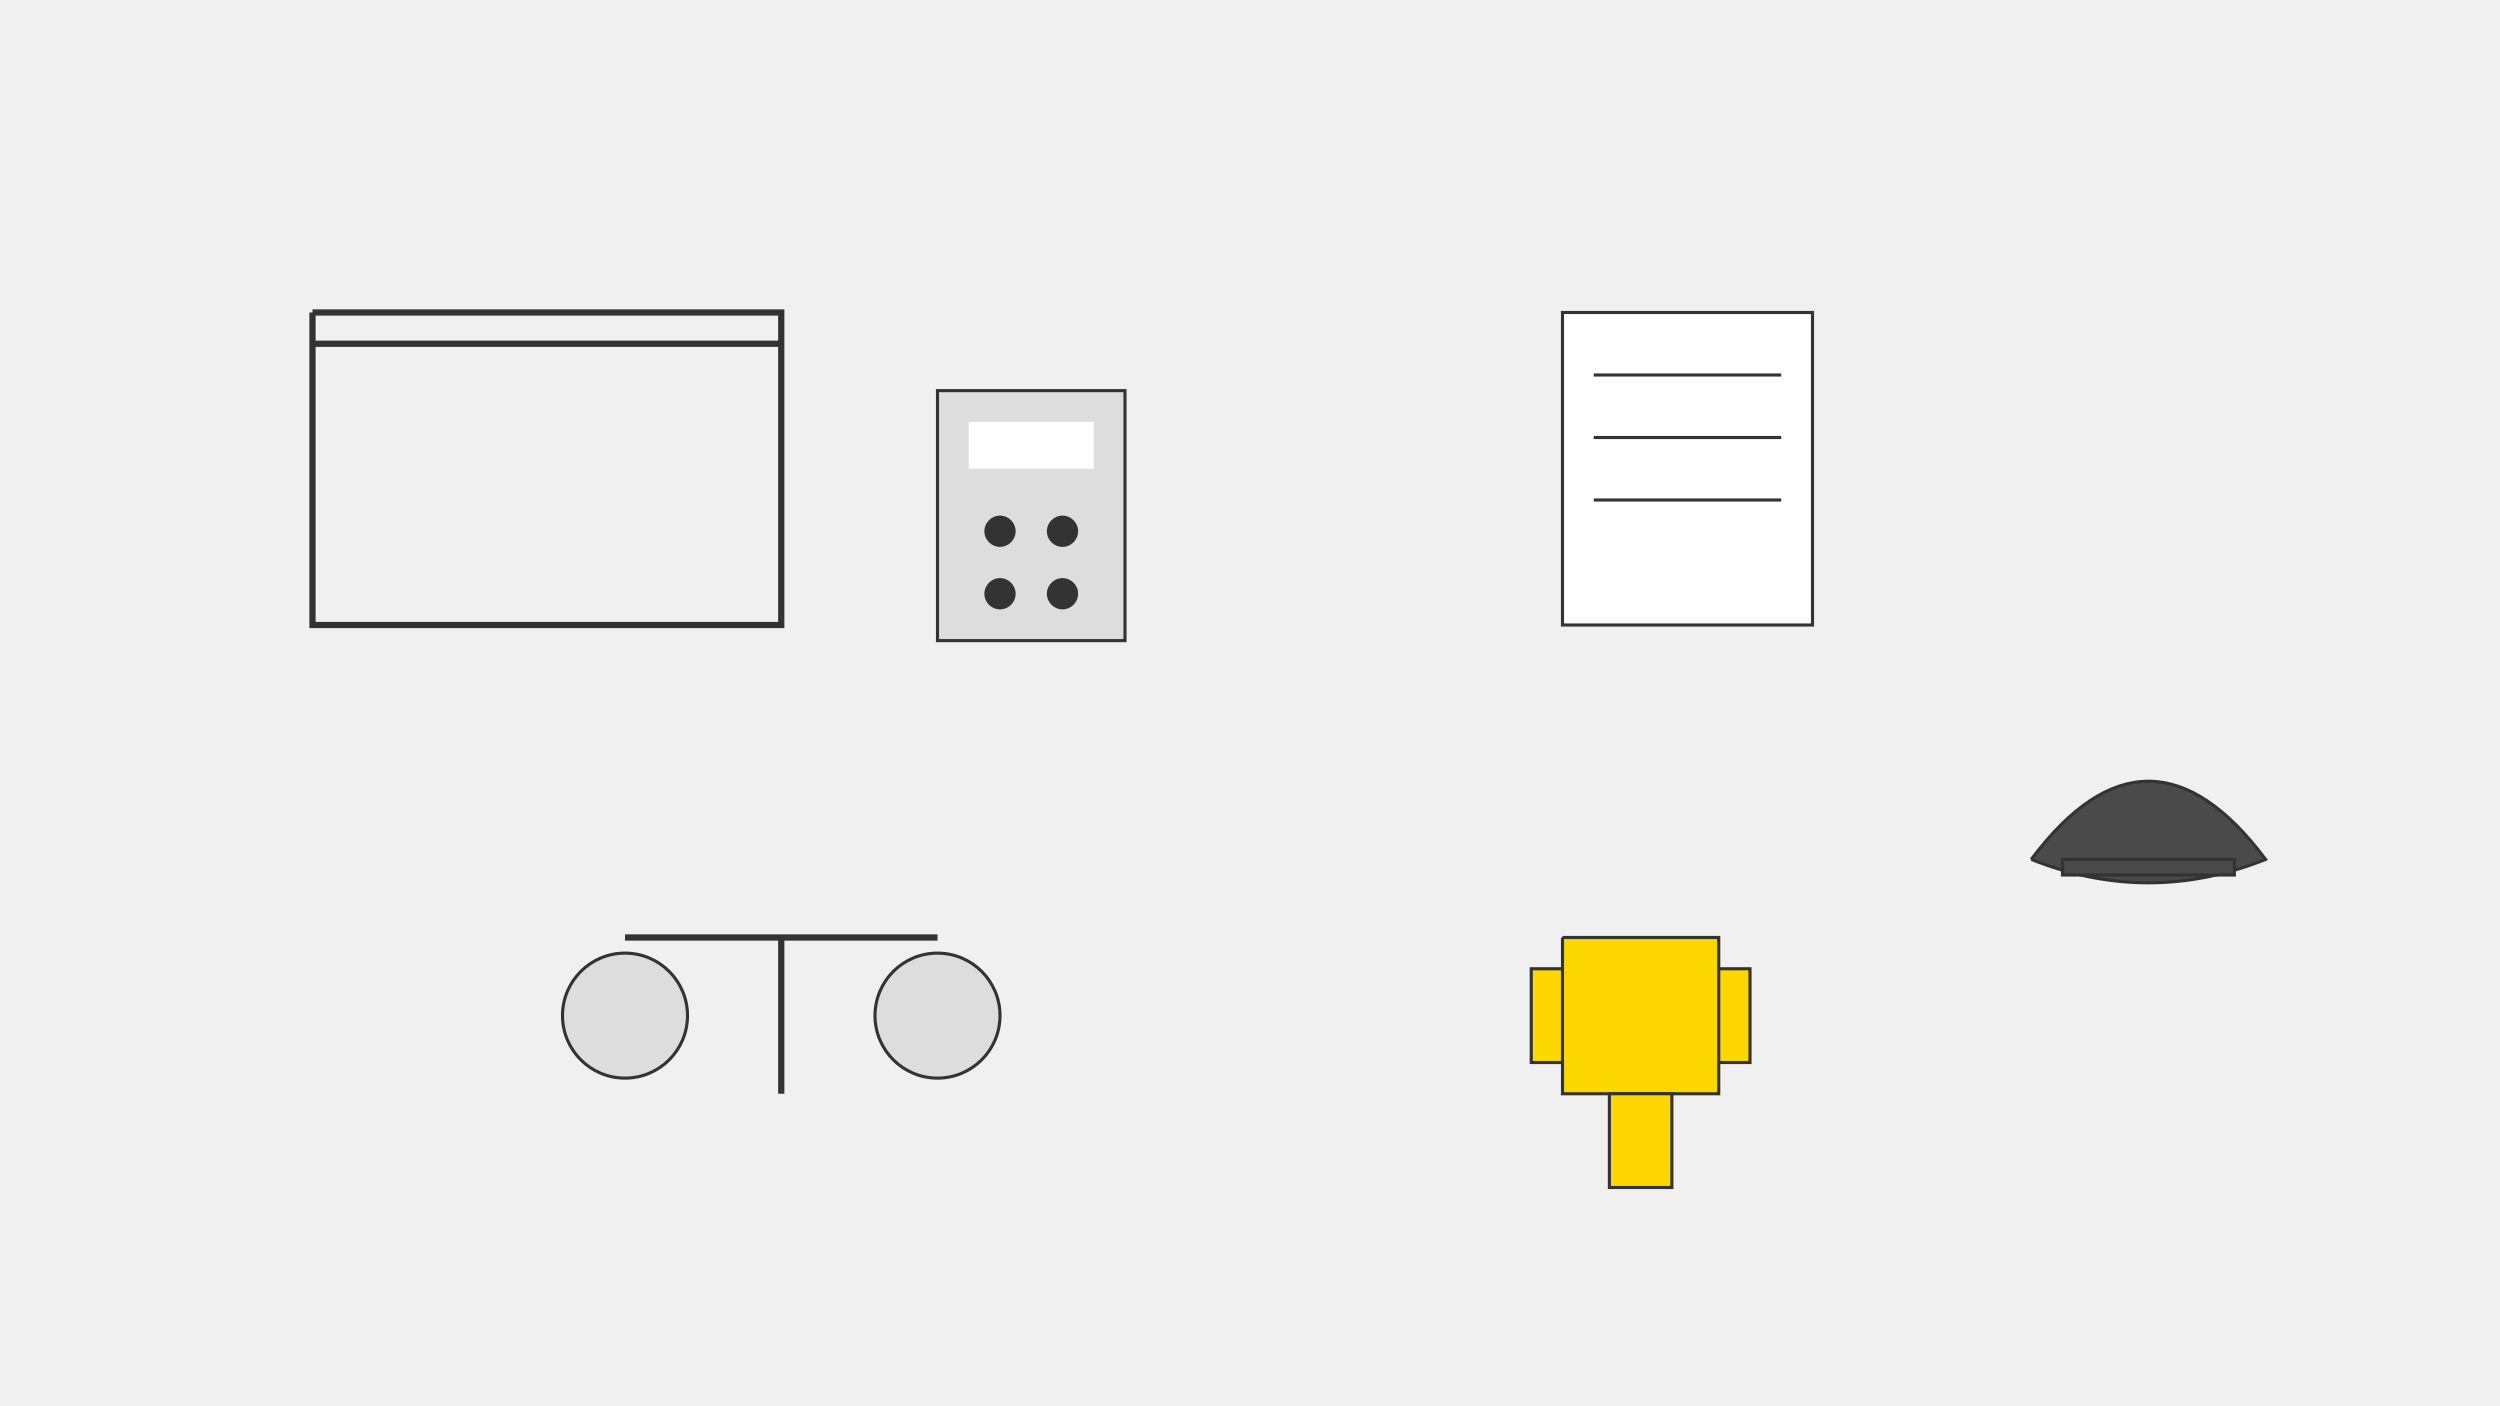
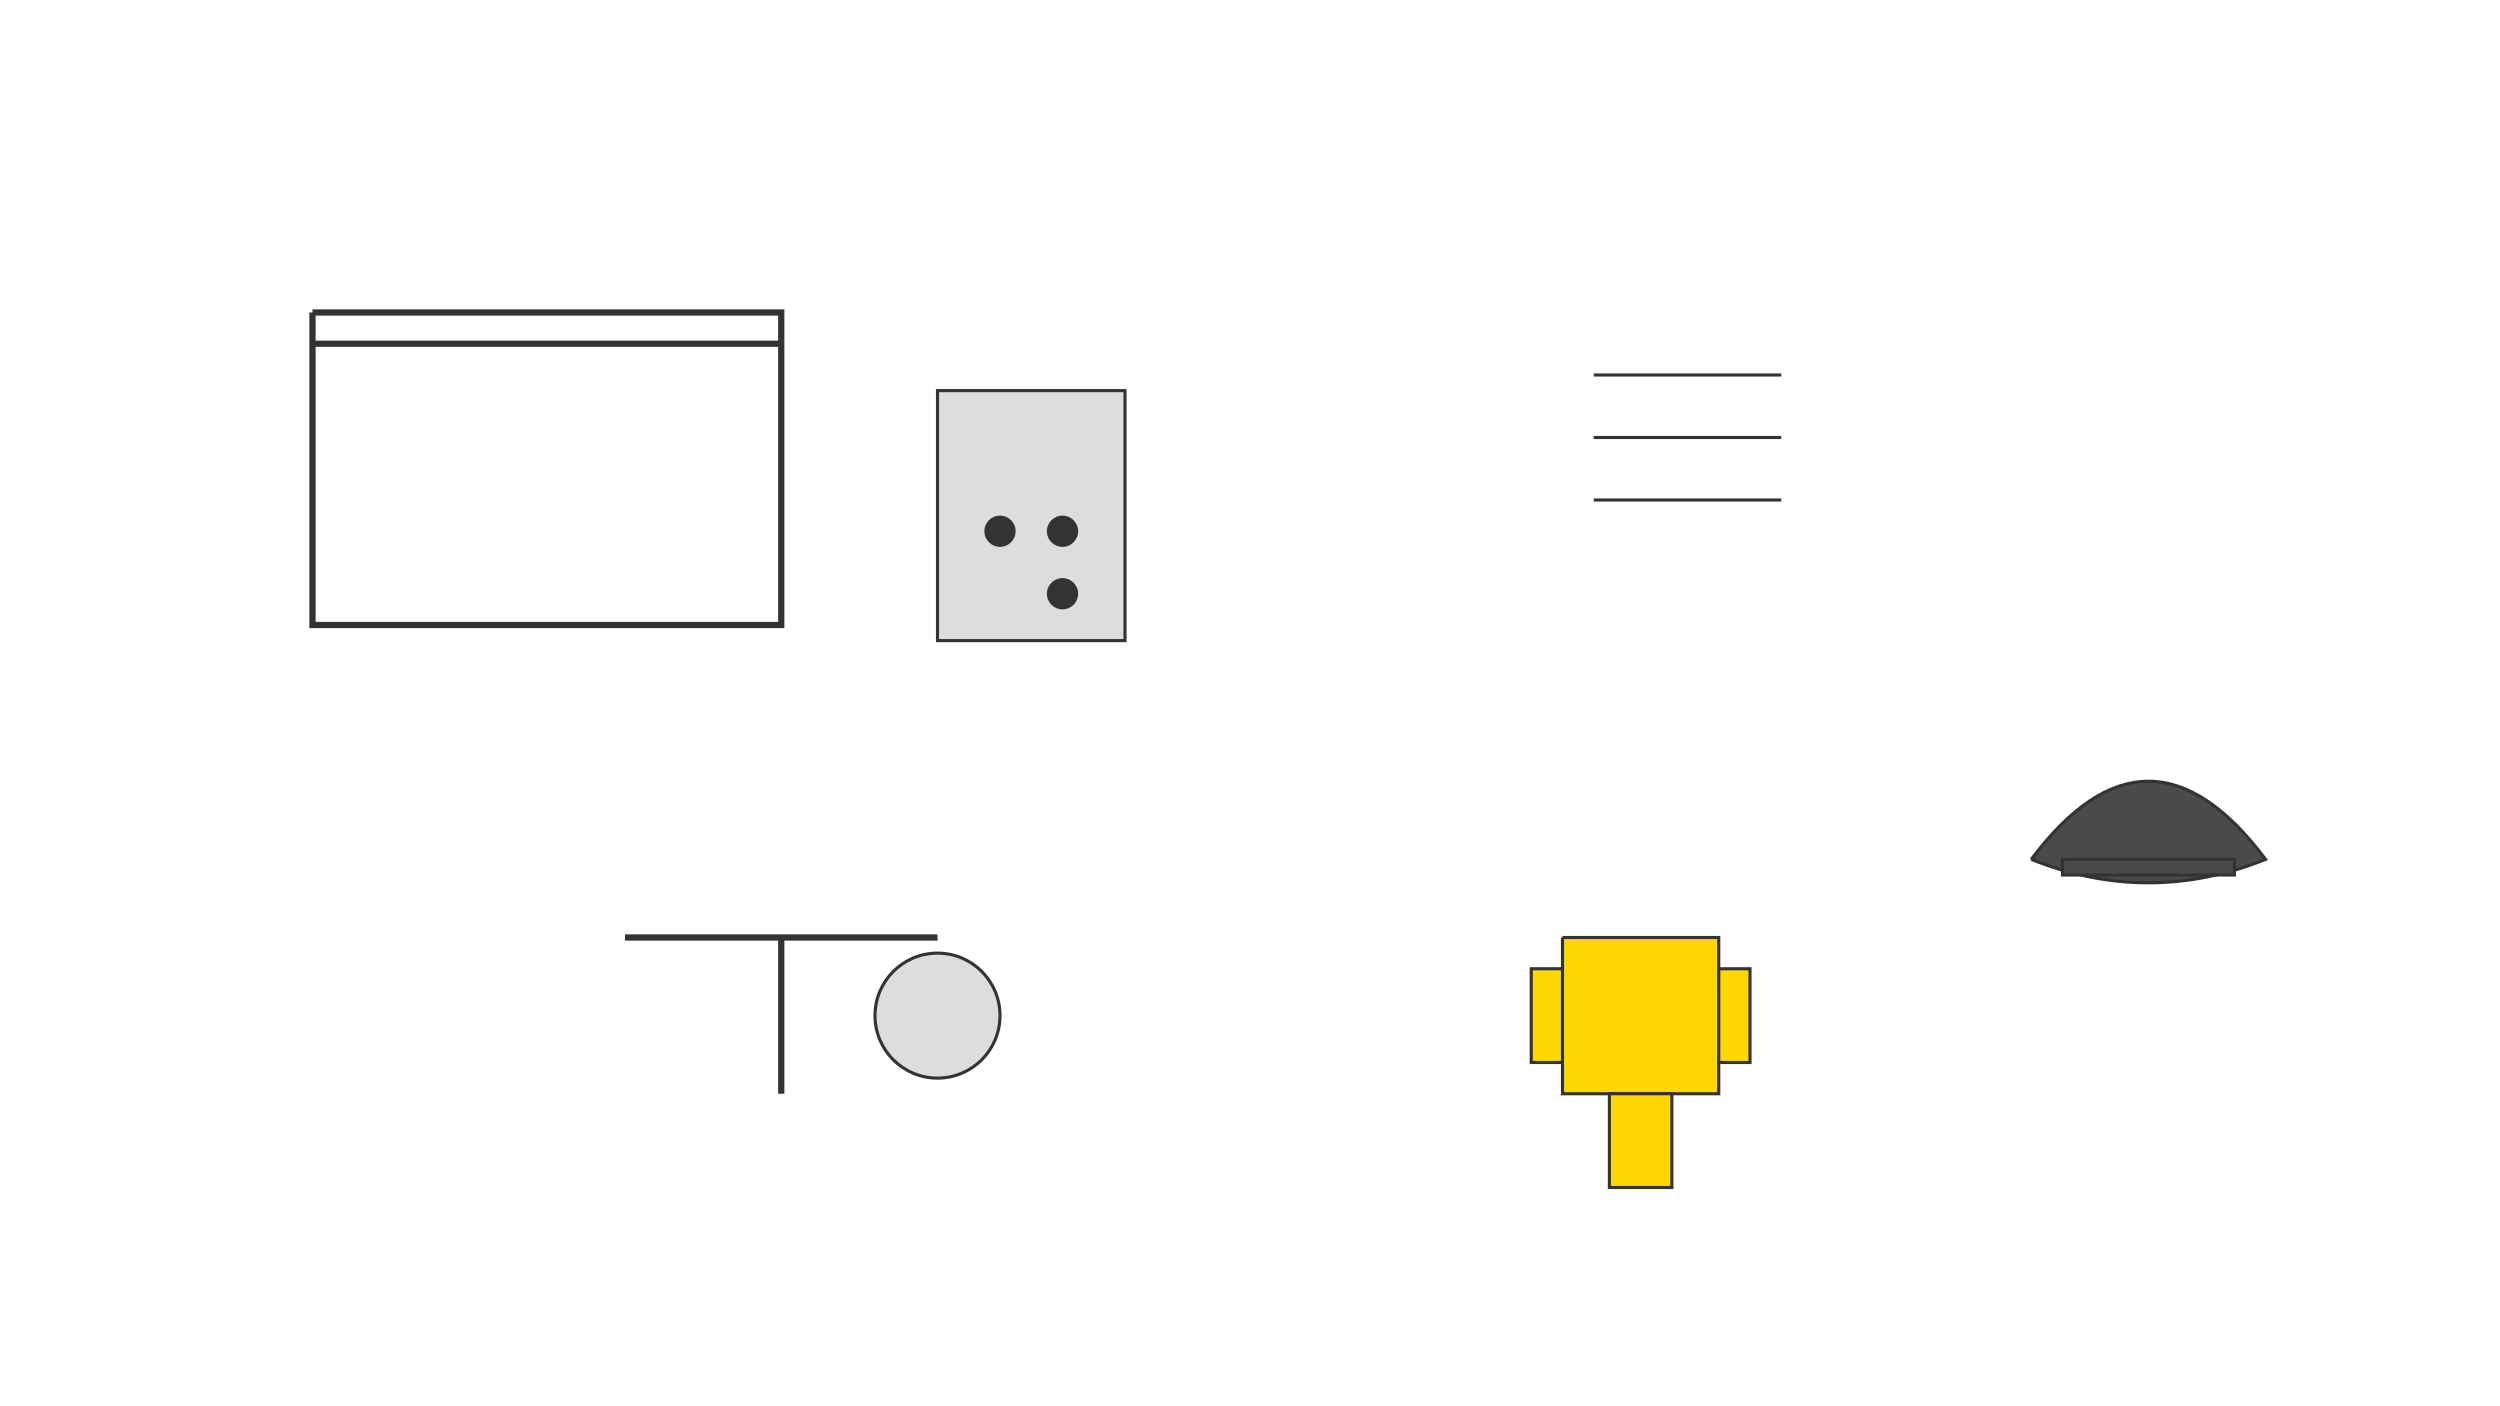
<svg xmlns="http://www.w3.org/2000/svg" viewBox="0 0 1600 900" width="1600" height="900">
-   <rect width="1600" height="900" fill="#f0f0f0" />
  <path d="M200,200 h300 v200 h-300 v-200 M200,220 h300" fill="none" stroke="#333" stroke-width="4" />
  <rect x="600" y="250" width="120" height="160" fill="#ddd" stroke="#333" stroke-width="2" />
-   <rect x="620" y="270" width="80" height="30" fill="#fff" />
  <circle cx="640" cy="340" r="10" fill="#333" />
  <circle cx="680" cy="340" r="10" fill="#333" />
-   <circle cx="640" cy="380" r="10" fill="#333" />
  <circle cx="680" cy="380" r="10" fill="#333" />
-   <rect x="1000" y="200" width="160" height="200" fill="#fff" stroke="#333" stroke-width="2" />
  <line x1="1020" y1="240" x2="1140" y2="240" stroke="#333" stroke-width="2" />
  <line x1="1020" y1="280" x2="1140" y2="280" stroke="#333" stroke-width="2" />
  <line x1="1020" y1="320" x2="1140" y2="320" stroke="#333" stroke-width="2" />
  <path d="M400,600 h200 M500,600 v100" fill="none" stroke="#333" stroke-width="4" />
-   <circle cx="400" cy="650" r="40" fill="#ddd" stroke="#333" stroke-width="2" />
  <circle cx="600" cy="650" r="40" fill="#ddd" stroke="#333" stroke-width="2" />
  <path d="M1000,600 h100 v100 h-100 v-100 M1000,620 h-20 v60 h20 M1100,620 h20 v60 h-20" fill="#ffd700" stroke="#333" stroke-width="2" />
  <rect x="1030" y="700" width="40" height="60" fill="#ffd700" stroke="#333" stroke-width="2" />
  <path d="M1300,550 q75,30 150,0 q-75,-100 -150,0" fill="#4a4a4a" stroke="#333" stroke-width="2" />
  <rect x="1320" y="550" width="110" height="10" fill="#4a4a4a" stroke="#333" stroke-width="2" />
</svg>